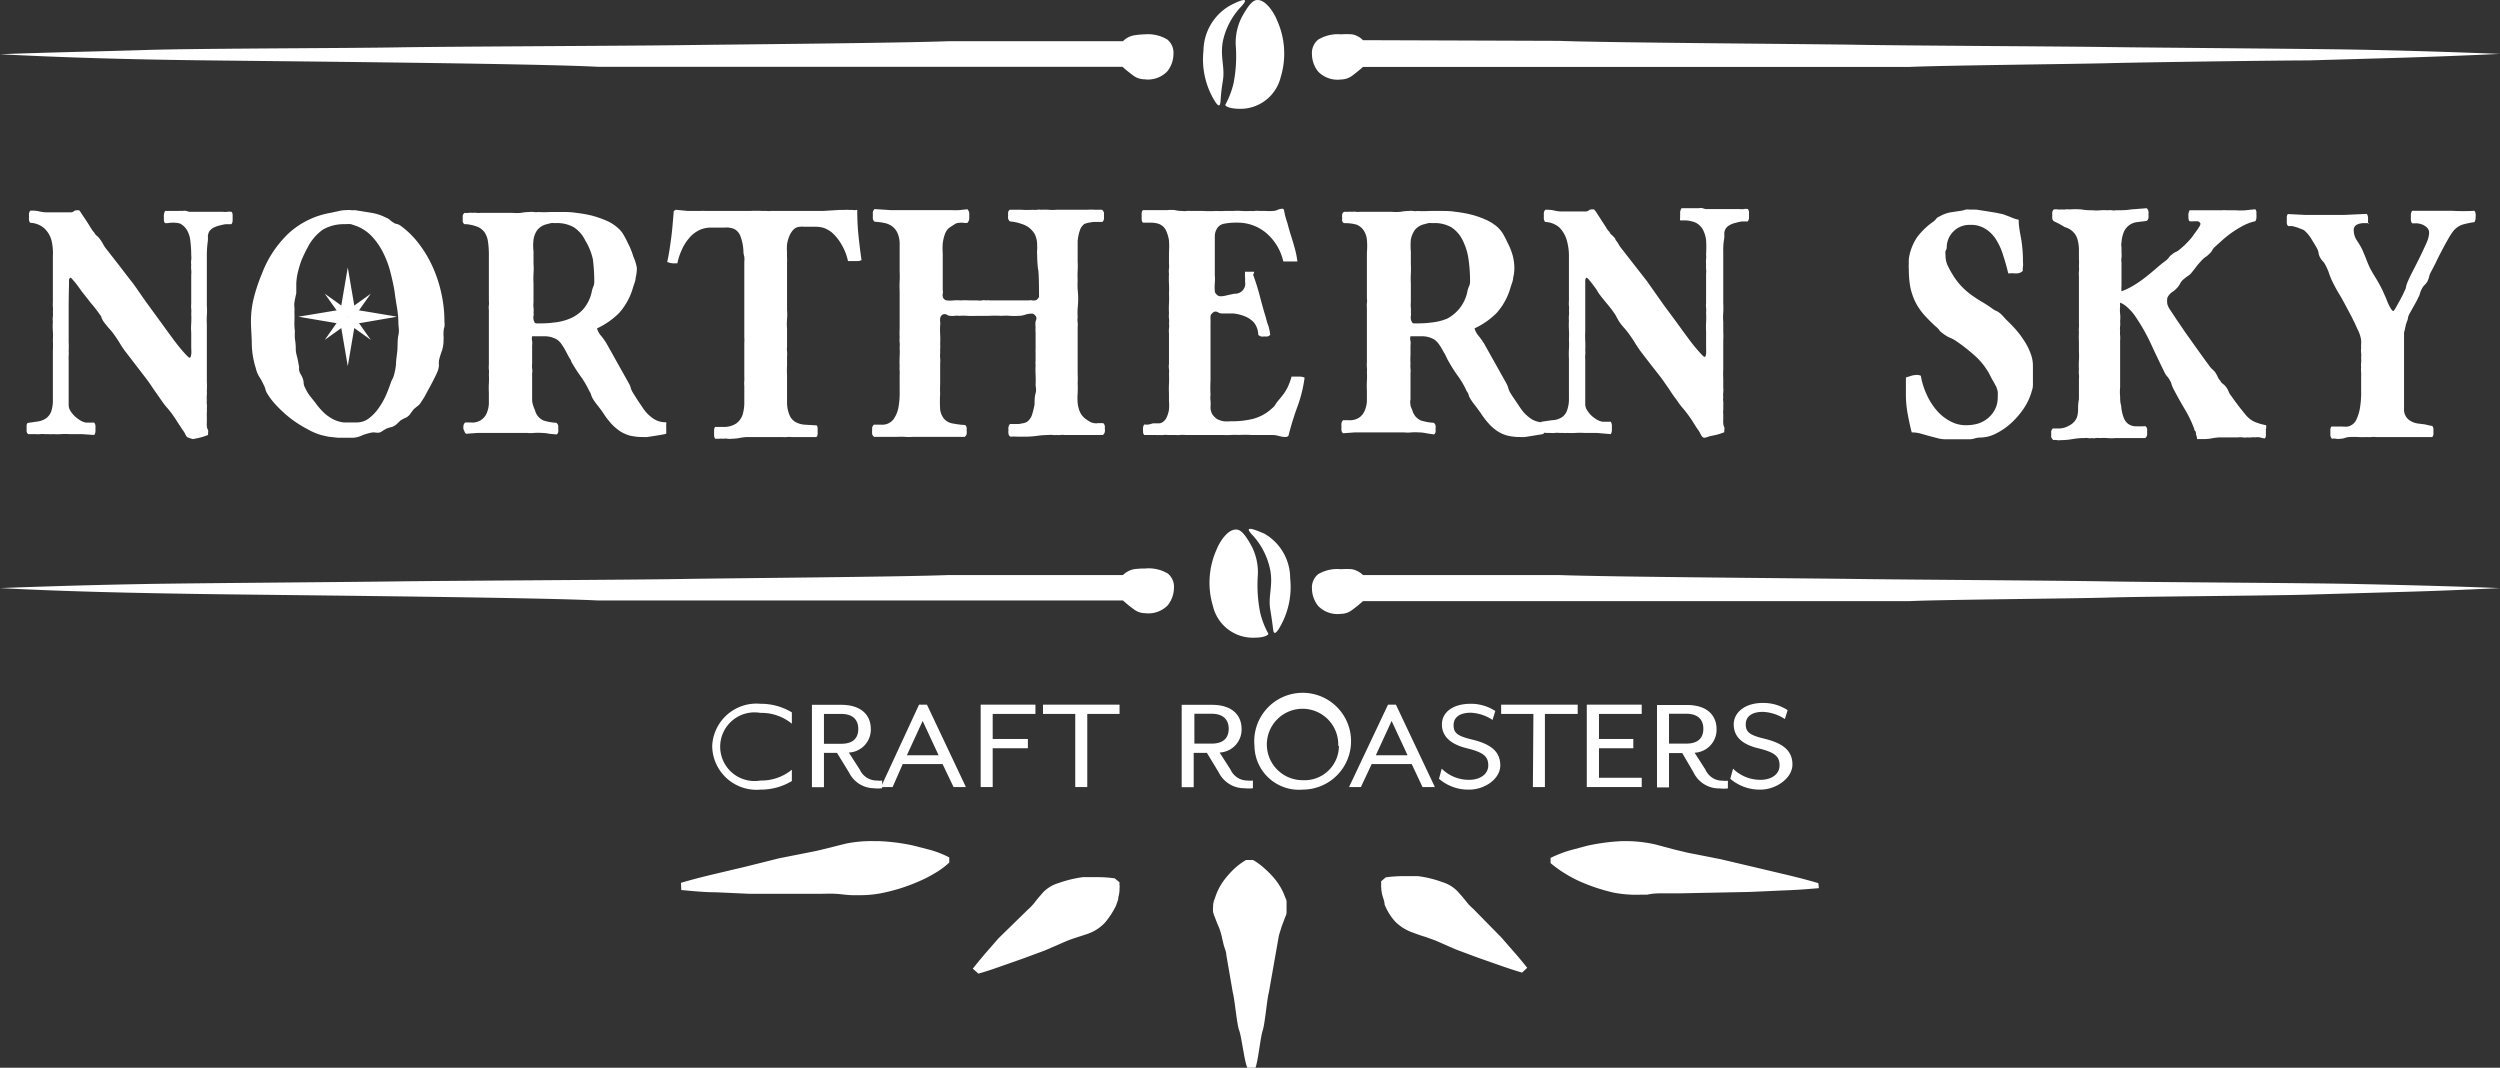
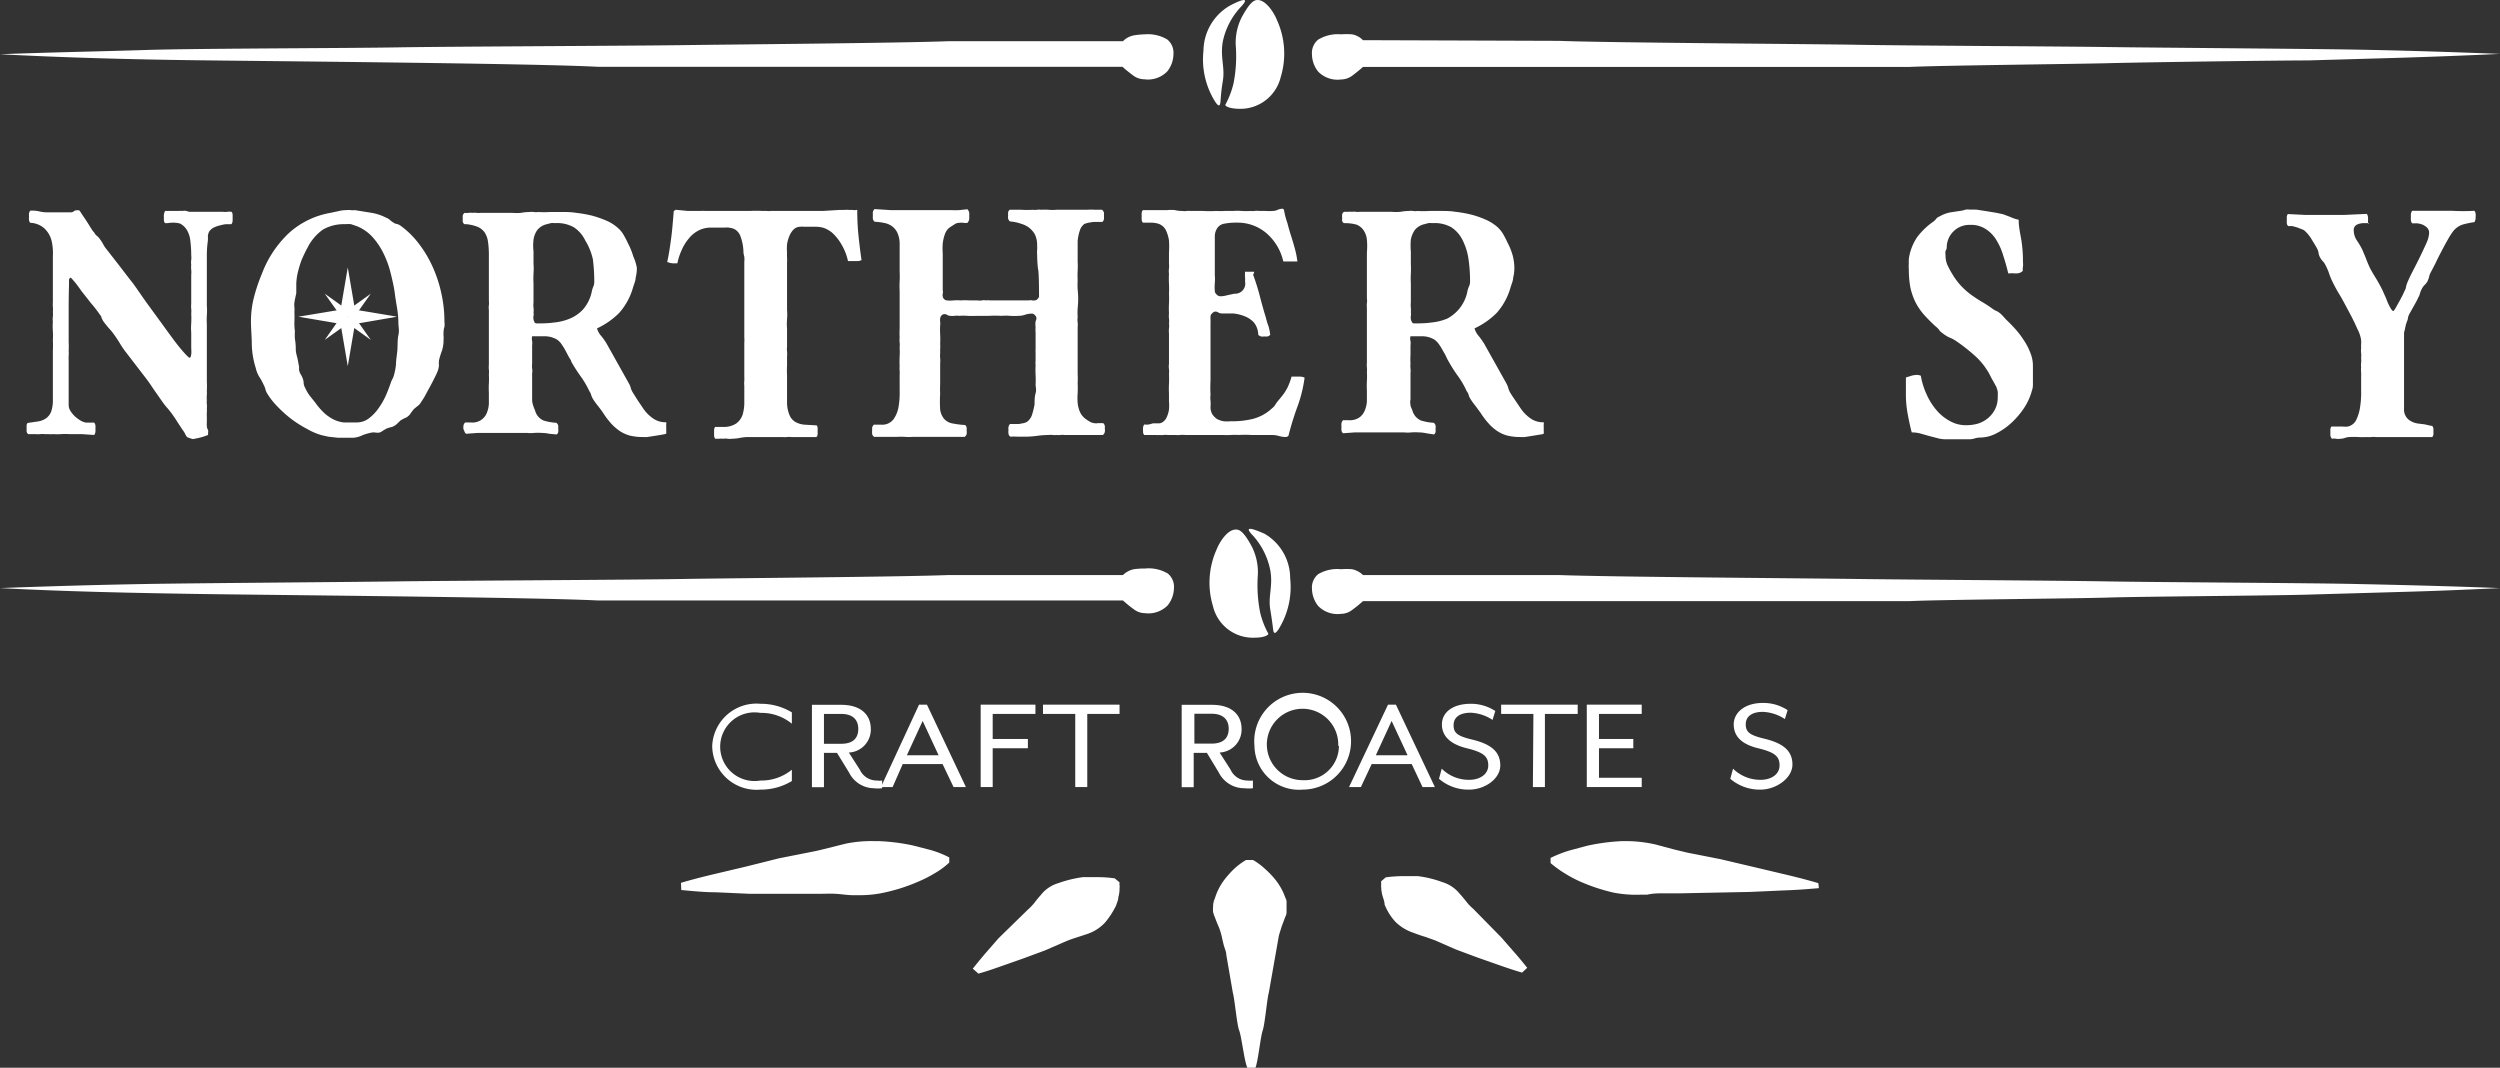
<svg xmlns="http://www.w3.org/2000/svg" viewBox="0 0 145.64 62.2">
  <rect x="0" y="0" width="145.64" height="62.2" fill="#333333" stroke="none" />
  <defs>
    <style>.cls-1{fill:#fff;}</style>
  </defs>
  <title>northernfinalw</title>
  <g id="Layer_2" data-name="Layer 2">
    <g id="NORTHERN_SKY" data-name="NORTHERN SKY">
      <path class="cls-1" d="M72.93,31.85a3.31,3.31,0,0,1,.34,1.75,8.24,8.24,0,0,0,.14,2.08,5,5,0,0,0,.48,1.24c0,.06-.18.23-.84.23a2.39,2.39,0,0,1-2.39-1.85A4.71,4.71,0,0,1,70.88,32c.16-.41.63-1.17,1.13-1.15C72.24,30.84,72.51,31.06,72.93,31.85Z" />
      <path class="cls-1" d="M73,31.21a4.23,4.23,0,0,1,1,2c.17.93-.13,1.5,0,2.29s.15,1.07.18,1.24.12.22.34-.14a4.66,4.66,0,0,0,.64-2.91,3,3,0,0,0-1.5-2.6C72.86,30.74,72.45,30.65,73,31.21Z" />
      <path class="cls-1" d="M72.34,1A3.28,3.28,0,0,0,72,2.79a8.19,8.19,0,0,1-.14,2.07,5.1,5.1,0,0,1-.48,1.25c0,.06.18.22.84.23a2.42,2.42,0,0,0,2.39-1.85,4.7,4.7,0,0,0-.22-3.32C74.23.76,73.76,0,73.26,0,73,0,72.76.24,72.34,1Z" />
      <path class="cls-1" d="M72.29.4a4.19,4.19,0,0,0-1.05,2c-.17.93.13,1.51,0,2.3S71.12,5.81,71.09,6s-.12.22-.34-.14a4.64,4.64,0,0,1-.64-2.91,3.07,3.07,0,0,1,1.5-2.6C72.41-.08,72.82-.16,72.29.4Z" />
      <path class="cls-1" d="M66.7,2A2.2,2.2,0,0,1,68,2.3a1,1,0,0,1,.36.86,1.64,1.64,0,0,1-.36,1,1.57,1.57,0,0,1-1.33.46,1.11,1.11,0,0,1-.64-.21c-.2-.15-.42-.32-.64-.52H34.81c-3.8-.2-19.6-.33-23.4-.38S3.81,3.36,0,3.16C2.86,3.05,5.71,3,8.57,2.91s11.71-.1,14.57-.15,13.72-.09,16.58-.13,12.7-.12,15.54-.23H65.42a1.19,1.19,0,0,1,.64-.34A4.4,4.4,0,0,1,66.7,2Zm24.12.38c2.81.11,14.64.18,17.46.23s11.65.09,14.47.13,11.63.1,14.45.15,5.63.14,8.44.25c-1.89.09-3.77.16-5.63.22l-5.56.16c-1.86,0-9.72.11-11.58.16s-9.75.13-11.66.22H79.4c-.22.2-.44.37-.64.52a1.11,1.11,0,0,1-.64.21,1.57,1.57,0,0,1-1.33-.46,1.64,1.64,0,0,1-.36-1,1,1,0,0,1,.36-.86A2.2,2.2,0,0,1,78.12,2a4.4,4.4,0,0,1,.64,0,1.19,1.19,0,0,1,.64.34Z" />
      <path class="cls-1" d="M66.7,33.12a2.19,2.19,0,0,1,1.33.29,1,1,0,0,1,.36.85,1.66,1.66,0,0,1-.36,1,1.57,1.57,0,0,1-1.33.46,1.06,1.06,0,0,1-.64-.22,6.67,6.67,0,0,1-.64-.52H34.81c-3.8-.19-19.6-.32-23.4-.38S3.81,34.46,0,34.26c2.86-.11,5.71-.19,8.57-.24s11.71-.11,14.57-.15,13.72-.09,16.58-.14,12.7-.12,15.54-.23H65.42a1.26,1.26,0,0,1,.64-.34A4.4,4.4,0,0,1,66.7,33.12Zm24.12.38c2.81.11,14.64.19,17.46.23s11.65.09,14.47.14,11.63.09,14.45.15,5.63.13,8.44.24c-1.89.09-3.77.17-5.63.22l-5.56.16c-1.86.06-9.72.11-11.58.17s-9.75.12-11.66.21H79.4a6.67,6.67,0,0,1-.64.52,1.06,1.06,0,0,1-.64.22,1.57,1.57,0,0,1-1.33-.46,1.66,1.66,0,0,1-.36-1,1,1,0,0,1,.36-.85,2.19,2.19,0,0,1,1.33-.29,4.4,4.4,0,0,1,.64,0,1.26,1.26,0,0,1,.64.34Z" />
      <path class="cls-1" d="M11,25.5c-.08,0-.14-.07-.2-.19a1.08,1.08,0,0,0-.16-.26l-.3-.46c-.09-.15-.2-.31-.3-.45s-.21-.28-.32-.4a4.63,4.63,0,0,1-.32-.42l-.44-.63c-.14-.21-.28-.42-.44-.63l-.63-.82-.63-.82c-.11-.15-.2-.29-.29-.44s-.19-.3-.29-.44a3.29,3.29,0,0,0-.33-.41c-.11-.13-.22-.26-.32-.4a1.27,1.27,0,0,1-.12-.23c0-.08-.09-.16-.14-.24a6.9,6.9,0,0,0-.47-.6l-.48-.61a1.55,1.55,0,0,1-.14-.19l-.22-.3a3.28,3.28,0,0,0-.22-.26c-.06-.08-.11-.12-.14-.12s-.08.06-.08.17v.25Q4,17.27,4,18c0,.45,0,.91,0,1.35,0,.19,0,.37,0,.56a5.07,5.07,0,0,1,0,.55,1.22,1.22,0,0,1,0,.26,2.45,2.45,0,0,0,0,.27c0,.44,0,.88,0,1.32s0,.86,0,1.28a.66.66,0,0,0,.11.36,1.64,1.64,0,0,0,.27.32,2,2,0,0,0,.33.24.89.89,0,0,0,.31.11h.2l.19,0h.08a.36.36,0,0,1,.07.17,1,1,0,0,1,0,.17,1.34,1.34,0,0,1,0,.19.4.4,0,0,1-.07.19l-.72-.05-.72,0a3.91,3.91,0,0,0-.49,0,4,4,0,0,1-.49,0,.91.91,0,0,1-.23,0l-.24,0a1.07,1.07,0,0,0-.25,0,1.24,1.24,0,0,1-.27,0l-.22,0-.22,0a.26.26,0,0,1-.09-.16c0-.07,0-.14,0-.2s0-.11,0-.16a.23.23,0,0,1,.06-.13l.61-.09a1.11,1.11,0,0,0,.46-.18.85.85,0,0,0,.3-.39,2,2,0,0,0,.1-.72l0-2.29c0-.19,0-.38,0-.56a5.25,5.25,0,0,0,0-.56,5.12,5.12,0,0,0,0-.56,3.6,3.6,0,0,1,0-.56.9.9,0,0,1,0-.28,1.27,1.27,0,0,0,0-.28,1.33,1.33,0,0,0,0-.28,2.46,2.46,0,0,1,0-.28c0-.27,0-.55,0-.84s0-.56,0-.84,0-.66,0-1A3.27,3.27,0,0,0,3,14a1.52,1.52,0,0,0-.42-.7,1.31,1.31,0,0,0-.82-.32.33.33,0,0,1-.07-.16,1.34,1.34,0,0,1,0-.2,1.21,1.21,0,0,1,0-.18.3.3,0,0,1,.08-.17l.15,0a1.74,1.74,0,0,1,.39.05,1.9,1.9,0,0,0,.4.05l.23,0,.23,0,.47,0,.48,0a.28.28,0,0,0,.18-.06.25.25,0,0,1,.17-.06l.06,0,.08,0a1.15,1.15,0,0,1,.15.21l.27.4.27.43a1.31,1.31,0,0,0,.2.27.49.49,0,0,0,.17.2.85.85,0,0,1,.17.2,1.5,1.5,0,0,1,.15.23,2.53,2.53,0,0,0,.13.22l.78,1c.26.34.52.68.77,1,.07.08.19.25.37.51s.38.55.62.88l.73,1c.26.36.5.69.73,1s.43.55.6.74.28.3.33.3.07-.07.09-.2,0-.28,0-.45,0-.33,0-.49,0-.26,0-.32a3.48,3.48,0,0,1,0-.55,5.17,5.17,0,0,0,0-.57,1.33,1.33,0,0,0,0-.28,1.37,1.37,0,0,1,0-.28c0-.27,0-.56,0-.84s0-.58,0-.85a1.39,1.39,0,0,0,0-.3,1.27,1.27,0,0,1,0-.28.9.9,0,0,1,0-.28,1.27,1.27,0,0,0,0-.28,6.73,6.73,0,0,0-.05-.83,1.56,1.56,0,0,0-.19-.62,1,1,0,0,0-.42-.4A1.67,1.67,0,0,0,9.77,13H9.61a.34.34,0,0,1-.06-.15.81.81,0,0,1,0-.16.79.79,0,0,1,0-.2.59.59,0,0,1,.07-.2l.53,0,.24,0a.83.83,0,0,1,.22,0,.71.71,0,0,1,.26,0,.53.53,0,0,0,.25.05c.32,0,.62,0,.93,0s.62,0,.94,0a1,1,0,0,0,.25,0,.73.73,0,0,1,.25,0,.25.25,0,0,1,.06.16.86.86,0,0,1,0,.16,1.48,1.48,0,0,1,0,.2.32.32,0,0,1-.07.2l-.33,0a2.74,2.74,0,0,0-.37.08,1.48,1.48,0,0,0-.35.13.7.7,0,0,0-.25.23.84.84,0,0,0-.07.24,2.36,2.36,0,0,1,0,.28,5.93,5.93,0,0,0-.06.8c0,.23,0,.5,0,.8v2.2a3.39,3.39,0,0,1,0,.55,4.89,4.89,0,0,0,0,.54c0,.18,0,.37,0,.55s0,.37,0,.56,0,.55,0,.82,0,.55,0,.82,0,.37,0,.56a5.06,5.06,0,0,1,0,.55,2.11,2.11,0,0,1,0,.25,1.27,1.27,0,0,0,0,.28,1.07,1.07,0,0,0,0,.25,1.19,1.19,0,0,1,0,.26,1.94,1.94,0,0,1,0,.24,1.66,1.66,0,0,0,0,.24v.27a2.26,2.26,0,0,0,0,.27.48.48,0,0,0,.07.22.35.35,0,0,1,0,.17.13.13,0,0,1,0,.06l0,.06-.22.08a3,3,0,0,1-.32.09l-.33.07A1,1,0,0,1,11,25.5Z" />
      <path class="cls-1" d="M37.1,15.59a2.17,2.17,0,0,1-.07.59c0,.17-.09.36-.15.56a3.79,3.79,0,0,1-.8,1.48,4.5,4.5,0,0,1-1.3.91,1.14,1.14,0,0,0,.25.45,3.36,3.36,0,0,1,.31.44l1.31,2.34a.93.93,0,0,1,.1.26,1.28,1.28,0,0,0,.11.24l.29.46.31.46a2.25,2.25,0,0,0,.59.6,1.28,1.28,0,0,0,.76.22.39.39,0,0,1,0,.14v.15a1.5,1.5,0,0,1,0,.2.8.8,0,0,1,0,.18l-.22.05-.44.07-.45.07-.25,0a3.29,3.29,0,0,1-.74-.08,2.08,2.08,0,0,1-.59-.26,2.85,2.85,0,0,1-.5-.43,4.31,4.31,0,0,1-.48-.63c-.1-.15-.21-.29-.31-.42a4,4,0,0,1-.3-.42,1.22,1.22,0,0,1-.1-.24.63.63,0,0,0-.1-.2,5.1,5.1,0,0,0-.52-.88,9.59,9.59,0,0,1-.53-.83c0-.09-.11-.2-.17-.33l-.19-.36c-.07-.13-.15-.24-.22-.35a1.09,1.09,0,0,0-.24-.24,1.41,1.41,0,0,0-.69-.2H31a.59.59,0,0,0,0,.28.85.85,0,0,1,0,.25c0,.18,0,.36,0,.54s0,.35,0,.53a1.27,1.27,0,0,0,0,.28.77.77,0,0,1,0,.27c0,.25,0,.51,0,.77s0,.5,0,.75a1,1,0,0,0,.05.33,2.56,2.56,0,0,0,.12.32.87.87,0,0,0,.5.59,3.07,3.07,0,0,0,.74.13.31.31,0,0,1,.11.16,1.68,1.68,0,0,1,0,.2.55.55,0,0,1,0,.18.22.22,0,0,1-.09.14L32,25.27a2.2,2.2,0,0,0-.44-.05,3.42,3.42,0,0,0-.44,0,2.15,2.15,0,0,1-.43,0c-.37,0-.74,0-1.1,0s-.72,0-1.08,0l-.68,0-.68.05a.29.29,0,0,1-.1-.16A.88.88,0,0,1,27,25a.76.76,0,0,1,0-.21.35.35,0,0,1,.1-.18h.33a.89.89,0,0,0,.92-.53,1.64,1.64,0,0,0,.13-.56c0-.21,0-.43,0-.65a4.89,4.89,0,0,1,0-.54,4.53,4.53,0,0,0,0-.52,1.33,1.33,0,0,0,0-.28,1.15,1.15,0,0,1,0-.26c0-.27,0-.53,0-.8s0-.54,0-.82,0-.53,0-.79,0-.53,0-.81a.82.82,0,0,1,0-.26,1.27,1.27,0,0,0,0-.28c0-.45,0-.89,0-1.34s0-.88,0-1.33a5.32,5.32,0,0,0-.05-.75,1.32,1.32,0,0,0-.19-.54,1,1,0,0,0-.4-.33,2.53,2.53,0,0,0-.67-.16h-.11a.22.22,0,0,1-.1-.13.62.62,0,0,1,0-.18.75.75,0,0,1,0-.2.25.25,0,0,1,.11-.15.91.91,0,0,0,.23,0,.91.91,0,0,1,.23,0,.86.86,0,0,1,.23,0,.82.82,0,0,0,.22,0l.93,0q.46,0,.93,0a2.94,2.94,0,0,0,.51,0,2.94,2.94,0,0,1,.51-.05,1,1,0,0,1,.24,0,.67.67,0,0,0,.24,0,5.63,5.63,0,0,0,.71,0c.23,0,.47,0,.71,0s.5,0,.81.05a7.56,7.56,0,0,1,.91.16,6.24,6.24,0,0,1,.86.3,2.42,2.42,0,0,1,.69.45,1.57,1.57,0,0,1,.32.41,5.21,5.21,0,0,1,.24.47,3.83,3.83,0,0,1,.3.74A3,3,0,0,1,37.1,15.59ZM32.31,13a.85.85,0,0,0-.23,0l-.22.06a1,1,0,0,0-.56.34,1.32,1.32,0,0,0-.22.56,3.05,3.05,0,0,0,0,.69c0,.24,0,.48,0,.72a3.6,3.6,0,0,1,0,.56,5.44,5.44,0,0,0,0,.57v1.12a1.55,1.55,0,0,0,0,.31.84.84,0,0,1,0,.27.45.45,0,0,1,0,.2.39.39,0,0,0,0,.18.27.27,0,0,0,.05.16c0,.07.08.1.13.1.32,0,.64,0,1-.05a3.24,3.24,0,0,0,.94-.23,2.22,2.22,0,0,0,.78-.55,2.28,2.28,0,0,0,.49-1,1.32,1.32,0,0,1,.09-.3.75.75,0,0,0,.06-.31,10.64,10.64,0,0,0-.08-1.29A3.56,3.56,0,0,0,34.09,14a1.89,1.89,0,0,0-.66-.76A2,2,0,0,0,32.31,13Z" />
      <path class="cls-1" d="M47.57,24.78a.21.21,0,0,1,.06.16,1.15,1.15,0,0,1,0,.19,1,1,0,0,1,0,.17.22.22,0,0,1-.07.16l-.74,0-.73,0a1,1,0,0,0-.25,0,1,1,0,0,1-.25,0c-.32,0-.65,0-1,0l-1,0a2.61,2.61,0,0,0-.48.05,2.8,2.8,0,0,1-.48.05.86.86,0,0,1-.24,0,.69.69,0,0,0-.25,0,.93.93,0,0,0-.23,0l-.25,0a.49.49,0,0,1-.06-.17c0-.06,0-.11,0-.17s0-.11,0-.18a.38.38,0,0,1,.06-.17h.22l.21,0a1.32,1.32,0,0,0,.8-.2,1.05,1.05,0,0,0,.38-.54,2.59,2.59,0,0,0,.09-.77v-.89a1.27,1.27,0,0,1,0-.28,2.45,2.45,0,0,0,0-.27q0-.41,0-.84t0-.84c0-.08,0-.17,0-.27a1.37,1.37,0,0,0,0-.29c0-.36,0-.72,0-1.09s0-.74,0-1.11,0-.75,0-1.12,0-.73,0-1.11a1.45,1.45,0,0,0,0-.3,1.06,1.06,0,0,1-.05-.31,2.86,2.86,0,0,0-.19-.92.75.75,0,0,0-.37-.39,1.23,1.23,0,0,0-.56-.07c-.22,0-.49,0-.79,0a1.52,1.52,0,0,0-.71.17,1.77,1.77,0,0,0-.56.46,2.73,2.73,0,0,0-.41.66,3.66,3.66,0,0,0-.26.79H39.2a.94.94,0,0,1-.33-.08c.11-.5.18-1,.24-1.47s.1-1,.14-1.49l.11-.08.72.07q.36,0,.75,0a1.09,1.09,0,0,1,.26,0l.28,0h1l.28,0,.28,0c.25,0,.5,0,.75,0a6.28,6.28,0,0,1,.75,0l.24,0a1.05,1.05,0,0,0,.24,0h1c.32,0,.66,0,1,0l1,0,1-.06.28,0a1.27,1.27,0,0,1,.28,0l.21,0a.44.44,0,0,0,.2,0l.06,0a14.46,14.46,0,0,0,.07,1.47c.05.48.11,1,.18,1.45a.54.54,0,0,1-.25.06H49.4a3.17,3.17,0,0,0-.19-.6,3.6,3.6,0,0,0-.32-.58,2.83,2.83,0,0,0-.42-.48,1.67,1.67,0,0,0-.5-.28,1.65,1.65,0,0,0-.46-.06H47l-.18,0a.58.58,0,0,0-.19,0,.56.56,0,0,0-.39.15,1.14,1.14,0,0,0-.25.38,2.05,2.05,0,0,0-.14.5,2.71,2.71,0,0,0,0,.47,2.81,2.81,0,0,0,0,.29,2.71,2.71,0,0,1,0,.29c0,.18,0,.36,0,.54s0,.36,0,.54,0,.56,0,.84,0,.55,0,.83a3.48,3.48,0,0,1,0,.55,3.48,3.48,0,0,0,0,.55V20.2a1.27,1.27,0,0,0,0,.28,1.27,1.27,0,0,1,0,.28c0,.18,0,.37,0,.55a5.15,5.15,0,0,0,0,.55c0,.28,0,.55,0,.81s0,.53,0,.81a1.9,1.9,0,0,0,.16.74.82.82,0,0,0,.34.37,1.33,1.33,0,0,0,.51.15Z" />
      <path class="cls-1" d="M58.84,12.9a.31.31,0,0,1-.11-.16.68.68,0,0,1,0-.19,1.23,1.23,0,0,1,0-.19.28.28,0,0,1,.09-.14l.68,0a5.17,5.17,0,0,0,.68,0,.66.66,0,0,0,.23,0,.86.86,0,0,1,.24,0,3.11,3.11,0,0,1,.43,0,2.32,2.32,0,0,0,.46,0l.44,0,.45,0h.22l.22,0,.46,0a3.44,3.44,0,0,1,.46,0l.21,0h.2a.38.38,0,0,1,.11.16.88.88,0,0,1,0,.21.68.68,0,0,1,0,.19.32.32,0,0,1-.09.15H64l-.32,0-.3.05-.2.06a.75.75,0,0,0-.28.41,2.66,2.66,0,0,0-.12.6c0,.21,0,.42,0,.64s0,.39,0,.54a4.89,4.89,0,0,1,0,.54,5.21,5.21,0,0,0,0,.55,4.89,4.89,0,0,0,0,.54,5,5,0,0,1,0,1.09,4.89,4.89,0,0,0,0,.54.86.86,0,0,0,0,.28,1.33,1.33,0,0,1,0,.28c0,.37,0,.73,0,1.09s0,.73,0,1.09c0,.19,0,.38,0,.56a4.87,4.87,0,0,1,0,.54,5.52,5.52,0,0,1,0,.57,3.72,3.72,0,0,0,0,.58,1.67,1.67,0,0,0,.14.53,1,1,0,0,0,.36.42,1.64,1.64,0,0,0,.22.14.57.57,0,0,0,.24.08.6.6,0,0,0,.23,0l.23,0h.07a.32.32,0,0,1,.09.15.55.55,0,0,1,0,.17.52.52,0,0,1,0,.21.34.34,0,0,1-.11.16H62a.78.78,0,0,0-.22,0,.86.86,0,0,1-.22,0,.91.91,0,0,1-.23,0,.91.91,0,0,0-.23,0,5.31,5.31,0,0,0-.68.05,5.36,5.36,0,0,1-.7.05l-.43,0a3.08,3.08,0,0,0-.43,0,.25.25,0,0,1-.11-.18.75.75,0,0,1,0-.2.68.68,0,0,1,0-.19.35.35,0,0,1,.09-.17h.24l.28,0,.27-.05a.63.63,0,0,0,.22-.09.84.84,0,0,0,.27-.39,5,5,0,0,0,.15-.61c0-.22,0-.44.06-.65s0-.38,0-.51a5.07,5.07,0,0,0,0-.55,5.46,5.46,0,0,1,0-.57,1.43,1.43,0,0,1,0-.29c0-.1,0,0,0-.13s0-.05,0-.14,0,0,0-.13a2.64,2.64,0,0,1,0-.28c0-.19,0-.23,0-.42v-.4c0-.1,0-.05,0-.14a1.26,1.26,0,0,1,0-.28,1.3,1.3,0,0,1,0-.36.37.37,0,0,0,.05-.17.26.26,0,0,0-.09-.18.24.24,0,0,0-.16-.09,1.34,1.34,0,0,0-.4.06,1.16,1.16,0,0,1-.4.07,4,4,0,0,1-.49,0,2.81,2.81,0,0,0-.5,0,6.23,6.23,0,0,0-.74,0l-.74,0a4.22,4.22,0,0,1-.49,0,2.89,2.89,0,0,0-.5,0,.71.71,0,0,0-.26,0,1,1,0,0,1-.24,0,.36.36,0,0,1-.2-.06A.27.27,0,0,0,55,18.3a.24.24,0,0,0-.16.09.29.29,0,0,0-.07.18.55.55,0,0,0,0,.17.68.68,0,0,1,0,.2,5.28,5.28,0,0,0,0,.55,5.07,5.07,0,0,1,0,.55,1.33,1.33,0,0,1,0,.28c0,.19,0,.09,0,.28a1.17,1.17,0,0,0,0,.26,1.39,1.39,0,0,1,0,.3v.69c0,.18,0,.36,0,.54a4.93,4.93,0,0,0,0,.55,7.33,7.33,0,0,0,0,.92,1.08,1.08,0,0,0,.22.53.85.85,0,0,0,.46.27,5.42,5.42,0,0,0,.77.1.23.23,0,0,1,.09.14.67.67,0,0,1,0,.18.57.57,0,0,1,0,.22.35.35,0,0,1-.11.15c-.29,0-.59,0-.88,0H53.17a3.19,3.19,0,0,1-.45,0,3.44,3.44,0,0,0-.46,0l-.67,0-.66,0a.25.25,0,0,1-.12-.16.91.91,0,0,1,0-.23.88.88,0,0,1,0-.16.39.39,0,0,1,.1-.16h.43a.83.83,0,0,0,.71-.31,1.8,1.8,0,0,0,.3-.75,4.8,4.8,0,0,0,.06-.94c0-.33,0-.62,0-.88a2.45,2.45,0,0,0,0-.27,1.39,1.39,0,0,1,0-.27,4.93,4.93,0,0,1,0-.55,4.89,4.89,0,0,0,0-.54,1.27,1.27,0,0,0,0-.28,1.24,1.24,0,0,1,0-.27,5.21,5.21,0,0,1,0-.55c0-.18,0-.37,0-.55s0-.55,0-.82,0-.53,0-.81a5.12,5.12,0,0,1,0-.56,4.93,4.93,0,0,0,0-.55c0-.26,0-.53,0-.79s0-.53,0-.81a1.54,1.54,0,0,0-.12-.65,1,1,0,0,0-.31-.4,1.13,1.13,0,0,0-.46-.2,3.3,3.3,0,0,0-.56-.07.31.31,0,0,1-.11-.16,1.83,1.83,0,0,1,0-.21,1.36,1.36,0,0,1,0-.2.32.32,0,0,1,.1-.17l.92.06.92,0h2.63a3.71,3.71,0,0,0,.47,0l.47-.05a.52.52,0,0,1,.1.18.78.78,0,0,1,0,.21,1,1,0,0,1,0,.21.43.43,0,0,1-.1.19.6.6,0,0,1-.23,0,.9.9,0,0,0-.23,0,.48.48,0,0,0-.28.08l-.25.16a.81.81,0,0,0-.32.41,2.45,2.45,0,0,0-.13.55,4,4,0,0,0,0,.6c0,.21,0,2,0,2.13a.37.37,0,0,1,0,.2.28.28,0,0,0,0,.15.23.23,0,0,0,.08.16.22.22,0,0,0,.15.08,1.81,1.81,0,0,0,.4,0,3,3,0,0,1,.42,0,4,4,0,0,1,.49,0l.5,0a.61.61,0,0,0,.24,0,.69.69,0,0,1,.25,0,.93.93,0,0,1,.24,0l.26,0,1,0h1a.39.39,0,0,1,.18,0,.47.47,0,0,0,.16,0,.22.22,0,0,0,.15-.08.24.24,0,0,0,.09-.16c0-.15,0-1.45-.06-1.59a8,8,0,0,1-.05-.84,1.14,1.14,0,0,1,0-.26,2.28,2.28,0,0,0,0-.26,1.48,1.48,0,0,0-.12-.63,1.36,1.36,0,0,0-.34-.41,1.42,1.42,0,0,0-.46-.23A2.54,2.54,0,0,0,58.84,12.9Z" />
      <path class="cls-1" d="M74,19.5a.29.29,0,0,1-.16.1.69.69,0,0,1-.18,0,.68.68,0,0,1-.2,0,.34.34,0,0,1-.16-.1,1.16,1.16,0,0,0-.25-.71,1.45,1.45,0,0,0-.55-.37,2.43,2.43,0,0,0-.67-.16l-.65,0a.46.46,0,0,1-.2-.05.32.32,0,0,0-.18-.06.28.28,0,0,0-.18.1.24.24,0,0,0-.1.19,1.11,1.11,0,0,0,0,.17,1.41,1.41,0,0,1,0,.18c0,.19,0,.38,0,.58s0,.37,0,.56c0,.48,0,.23,0,.7s0,.22,0,.7q0,.42,0,.84a7.56,7.56,0,0,0,0,.83,1.39,1.39,0,0,0,0,.35,2.07,2.07,0,0,1,0,.35.82.82,0,0,0,.11.44,1,1,0,0,0,.27.27,1.22,1.22,0,0,0,.38.13,1.81,1.81,0,0,0,.4,0A5,5,0,0,0,73,24.4a2.57,2.57,0,0,0,1.11-.62.7.7,0,0,0,.18-.2,1.91,1.91,0,0,1,.15-.21l.27-.33a2.82,2.82,0,0,0,.21-.31,1.89,1.89,0,0,0,.17-.35,2.8,2.8,0,0,0,.15-.44h.15l.3,0A.66.66,0,0,1,76,22a7.83,7.83,0,0,1-.42,1.7,16.68,16.68,0,0,0-.52,1.69.26.26,0,0,1-.15.07,1.44,1.44,0,0,1-.4-.06,1.56,1.56,0,0,0-.41-.06l-.24,0-.23,0c-.24,0-.48,0-.73,0a6,6,0,0,0-.73,0,3.54,3.54,0,0,0-.46,0,3.77,3.77,0,0,1-.47,0c-.37,0-.74,0-1.1,0l-1.1,0a1.36,1.36,0,0,0-.29,0,1.36,1.36,0,0,1-.29,0h-.22l-.22,0a.91.91,0,0,0-.23,0,.93.93,0,0,1-.23,0,.83.83,0,0,1-.22,0l-.23,0-.23,0-.22,0a.26.26,0,0,1-.07-.16V25.1a1.28,1.28,0,0,1,0-.19.36.36,0,0,1,.07-.18,1.09,1.09,0,0,0,.26,0l.26-.07h.27a.4.4,0,0,0,.25-.05.63.63,0,0,0,.27-.31,1.6,1.6,0,0,0,.13-.44,2.72,2.72,0,0,0,0-.49v-.44a5.33,5.33,0,0,1,0-.56,5.63,5.63,0,0,0,0-.58,1.36,1.36,0,0,0,0-.29,1,1,0,0,1,0-.3V19.43a1.35,1.35,0,0,1,0-.29,1,1,0,0,0,0-.3.86.86,0,0,0,0-.28,1.36,1.36,0,0,1,0-.3,5.78,5.78,0,0,1,0-.58,5.78,5.78,0,0,0,0-.58,5.59,5.59,0,0,0,0-.57,5.83,5.83,0,0,1,0-.59.92.92,0,0,1,0-.29,1.33,1.33,0,0,0,0-.28c0-.19,0-.41,0-.66a5.53,5.53,0,0,0,0-.71,2.18,2.18,0,0,0-.19-.61.76.76,0,0,0-.44-.36,1.63,1.63,0,0,0-.45-.06l-.44,0a.29.29,0,0,1-.07-.17,1.68,1.68,0,0,1,0-.2,1.76,1.76,0,0,1,0-.19.29.29,0,0,1,.07-.17H68a2.15,2.15,0,0,1,.45,0,1.64,1.64,0,0,0,.45.05.61.61,0,0,0,.24,0,.78.78,0,0,1,.21,0l.75,0a6.17,6.17,0,0,0,.75,0,4.19,4.19,0,0,0,.5,0l.49,0a2.81,2.81,0,0,1,.5,0,4.06,4.06,0,0,0,.51,0,1,1,0,0,0,.24,0,.69.69,0,0,1,.25,0l.4,0a2.56,2.56,0,0,0,.39,0,.75.75,0,0,0,.29-.06.68.68,0,0,1,.28-.07.11.11,0,0,1,.1.07A4.6,4.6,0,0,0,75,13c.06.24.13.48.21.73s.15.49.22.74a5.1,5.1,0,0,1,.15.76l-.13,0-.24,0-.27,0-.13,0h-.05a3.06,3.06,0,0,0-1-1.66,2.58,2.58,0,0,0-1.68-.6,3.64,3.64,0,0,0-.75.06.61.61,0,0,0-.39.22.89.89,0,0,0-.17.49c0,.21,0,1.93,0,2.29a2.58,2.58,0,0,1,0,.46,2.49,2.49,0,0,0,0,.46.28.28,0,0,0,.11.21.29.29,0,0,0,.21.1,1.49,1.49,0,0,0,.4-.06l.42-.09a.59.59,0,0,0,.62-.72,1.07,1.07,0,0,0,0-.25,2.28,2.28,0,0,1,0-.26v-.05s.07,0,.13,0h.4A.25.25,0,0,1,73,16a12.76,12.76,0,0,1,.39,1.24c.11.43.23.86.36,1.28a3.51,3.51,0,0,0,.15.49A3.47,3.47,0,0,1,74,19.5Z" />
      <path class="cls-1" d="M88.22,15.59a2.17,2.17,0,0,1-.07.59c0,.17-.09.36-.15.56a3.79,3.79,0,0,1-.8,1.48,4.5,4.5,0,0,1-1.3.91,1.14,1.14,0,0,0,.25.45,4.72,4.72,0,0,1,.31.44l1.31,2.34a1.39,1.39,0,0,1,.1.26,1.22,1.22,0,0,0,.1.24c.09.15.19.3.3.46s.21.31.31.46a2.25,2.25,0,0,0,.59.6,1.26,1.26,0,0,0,.76.22.36.36,0,0,1,0,.14v.15a1.41,1.41,0,0,1,0,.2.8.8,0,0,1,0,.18,1,1,0,0,1-.23.05l-.43.07-.45.07-.25,0a3.29,3.29,0,0,1-.74-.08,2,2,0,0,1-.59-.26,2.53,2.53,0,0,1-.5-.43,4.31,4.31,0,0,1-.48-.63l-.31-.42a4,4,0,0,1-.3-.42.82.82,0,0,1-.1-.24.64.64,0,0,0-.11-.2,5.06,5.06,0,0,0-.51-.88,7.68,7.68,0,0,1-.53-.83,2.5,2.5,0,0,1-.17-.33c-.06-.12-.13-.24-.2-.36a3,3,0,0,0-.22-.35,1.09,1.09,0,0,0-.24-.24,1.38,1.38,0,0,0-.68-.2h-.72a.49.49,0,0,0,0,.28.85.85,0,0,1,0,.25c0,.18,0,.36,0,.54a4.61,4.61,0,0,0,0,.53,1.27,1.27,0,0,0,0,.28,1.1,1.1,0,0,1,0,.27c0,.25,0,.51,0,.77s0,.5,0,.75a.82.82,0,0,0,0,.33c0,.1.07.21.11.32a.88.88,0,0,0,.51.59,3.07,3.07,0,0,0,.73.13.26.26,0,0,1,.11.16.81.81,0,0,1,0,.2,1.1,1.1,0,0,1,0,.18.26.26,0,0,1-.09.14l-.45-.07a2,2,0,0,0-.43-.05,3.27,3.27,0,0,0-.44,0,2.15,2.15,0,0,1-.43,0c-.37,0-.74,0-1.1,0s-.72,0-1.09,0l-.67,0-.69.05a.28.28,0,0,1-.09-.16.88.88,0,0,1,0-.21.76.76,0,0,1,0-.21.34.34,0,0,1,.09-.18h.33a1,1,0,0,0,.59-.14.89.89,0,0,0,.33-.39,1.65,1.65,0,0,0,.14-.56c0-.21,0-.43,0-.65a4.89,4.89,0,0,1,0-.54,4.52,4.52,0,0,0,0-.52,1.32,1.32,0,0,0,0-.28,1.15,1.15,0,0,1,0-.26c0-.27,0-.53,0-.8s0-.54,0-.82,0-.53,0-.79,0-.53,0-.81a1.22,1.22,0,0,1,0-.26.86.86,0,0,0,0-.28c0-.45,0-.89,0-1.34s0-.88,0-1.33a4.15,4.15,0,0,0,0-.75,1.19,1.19,0,0,0-.19-.54.94.94,0,0,0-.4-.33A2.45,2.45,0,0,0,78.4,13h-.11a.22.22,0,0,1-.1-.13.62.62,0,0,1,0-.18.75.75,0,0,1,0-.2.22.22,0,0,1,.11-.15l.23,0a.83.83,0,0,1,.22,0,.93.93,0,0,1,.24,0,.78.78,0,0,0,.22,0l.93,0q.45,0,.93,0a2.94,2.94,0,0,0,.51,0,2.92,2.92,0,0,1,.5-.05.86.86,0,0,1,.24,0,.69.69,0,0,0,.25,0,5.48,5.48,0,0,0,.7,0c.24,0,.47,0,.71,0s.51,0,.81.05a6.93,6.93,0,0,1,.91.16,5.44,5.44,0,0,1,.86.3,2.63,2.63,0,0,1,.7.45,1.81,1.81,0,0,1,.32.41,5.21,5.21,0,0,1,.24.47,3.83,3.83,0,0,1,.3.74A3,3,0,0,1,88.22,15.59ZM83.43,13a.85.85,0,0,0-.23,0l-.22.06a1,1,0,0,0-.56.34,1.47,1.47,0,0,0-.23.56,3.77,3.77,0,0,0,0,.69c0,.24,0,.48,0,.72a5.46,5.46,0,0,1,0,.56,5.44,5.44,0,0,0,0,.57v1.12a1.55,1.55,0,0,0,0,.31,1.26,1.26,0,0,1,0,.27.46.46,0,0,1,0,.2.58.58,0,0,0,0,.18.29.29,0,0,0,.06.16c0,.07.08.1.12.1.32,0,.65,0,1-.05a3.24,3.24,0,0,0,.94-.23A2.31,2.31,0,0,0,85,18a2.27,2.27,0,0,0,.48-1,1.32,1.32,0,0,1,.09-.3.62.62,0,0,0,.07-.31,8.91,8.91,0,0,0-.09-1.29A3.56,3.56,0,0,0,85.21,14a1.89,1.89,0,0,0-.66-.76A2,2,0,0,0,83.43,13Z" />
-       <path class="cls-1" d="M99.28,25.5c-.07,0-.14-.07-.2-.19a1.65,1.65,0,0,0-.15-.26c-.11-.15-.2-.3-.3-.46s-.2-.31-.31-.45a4.31,4.31,0,0,0-.32-.4,4.56,4.56,0,0,1-.31-.42c-.16-.21-.31-.42-.44-.63l-.44-.63c-.21-.28-.43-.55-.64-.82l-.63-.82c-.1-.15-.2-.29-.29-.44s-.19-.3-.29-.44a4.47,4.47,0,0,0-.32-.41,4,4,0,0,1-.32-.4l-.13-.23a1.49,1.49,0,0,0-.14-.24,6.8,6.8,0,0,0-.46-.6c-.17-.2-.33-.4-.48-.61L93,16.86l-.22-.3-.21-.26c-.07-.08-.11-.12-.14-.12s-.08.06-.08.17v.25q0,.67,0,1.35c0,.45,0,.91,0,1.35a5.25,5.25,0,0,0,0,.56,5.07,5.07,0,0,1,0,.55,1.22,1.22,0,0,1,0,.26,1.24,1.24,0,0,0,0,.27c0,.44,0,.88,0,1.32s0,.86,0,1.28a.66.66,0,0,0,.11.36,1.59,1.59,0,0,0,.26.32,2,2,0,0,0,.33.24,1,1,0,0,0,.32.11h.19l.19,0h.09a.49.49,0,0,1,.06.17,1,1,0,0,1,0,.17,1.54,1.54,0,0,1,0,.19.53.53,0,0,1-.06.19L93,25.22q-.36,0-.72,0a3.91,3.91,0,0,0-.49,0,3.89,3.89,0,0,1-.49,0,.83.83,0,0,1-.22,0l-.24,0a1.15,1.15,0,0,0-.26,0,1.24,1.24,0,0,1-.27,0l-.22,0a.78.78,0,0,0-.22,0,.3.3,0,0,1-.08-.16,1.41,1.41,0,0,1,0-.2.81.81,0,0,1,0-.16.32.32,0,0,1,0-.13l.62-.09A1.11,1.11,0,0,0,91,24.3a.78.78,0,0,0,.29-.39,1.94,1.94,0,0,0,.11-.72V20.9a5.12,5.12,0,0,1,0-.56,5.25,5.25,0,0,0,0-.56,5.09,5.09,0,0,0,0-.56,5.4,5.4,0,0,1,0-.56,1.33,1.33,0,0,1,0-.28,1.26,1.26,0,0,0,0-.28,1.33,1.33,0,0,0,0-.28,1.27,1.27,0,0,1,0-.28q0-.41,0-.84t0-.84c0-.33,0-.66,0-1a3.27,3.27,0,0,0-.14-.91,1.71,1.71,0,0,0-.42-.7,1.34,1.34,0,0,0-.83-.32.46.46,0,0,1-.07-.16,1.34,1.34,0,0,1,0-.2,1.21,1.21,0,0,1,0-.18.26.26,0,0,1,.09-.17l.15,0a1.74,1.74,0,0,1,.39.05,1.74,1.74,0,0,0,.39.05l.24,0,.23,0,.47,0,.48,0a.27.27,0,0,0,.17-.06.27.27,0,0,1,.17-.06l.07,0,.07,0a1,1,0,0,1,.16.21l.26.4.28.43a1,1,0,0,0,.2.27.47.47,0,0,0,.16.2,1.2,1.2,0,0,1,.18.2c0,.08.1.15.14.23l.13.22.78,1,.78,1,.36.51.62.88.74,1c.26.36.5.69.73,1s.43.55.6.74.27.3.32.3.08-.07.09-.2,0-.28,0-.45,0-.33,0-.49v-.32a5.21,5.21,0,0,1,0-.55,5.1,5.1,0,0,0,0-.57,1.33,1.33,0,0,0,0-.28,1.41,1.41,0,0,1,0-.28c0-.27,0-.56,0-.84s0-.58,0-.85a1.39,1.39,0,0,0,0-.3,2.46,2.46,0,0,1,0-.28,1.33,1.33,0,0,1,0-.28,1.26,1.26,0,0,0,0-.28,6.73,6.73,0,0,0,0-.83,1.74,1.74,0,0,0-.19-.62,1,1,0,0,0-.42-.4,1.7,1.7,0,0,0-.73-.13h-.17a.25.25,0,0,1,0-.15.78.78,0,0,1,0-.16,1.91,1.91,0,0,1,0-.2.6.6,0,0,1,.08-.2l.52,0,.24,0,.23,0a.66.66,0,0,1,.25,0,.58.58,0,0,0,.26.05q.47,0,.93,0c.3,0,.62,0,.94,0a1.07,1.07,0,0,0,.25,0,.69.69,0,0,1,.25,0,.44.44,0,0,1,.06.16v.36a.33.33,0,0,1-.08.2l-.32,0a2.21,2.21,0,0,0-.37.08,1.21,1.21,0,0,0-.35.13.62.62,0,0,0-.25.23.61.61,0,0,0-.07.24,2.36,2.36,0,0,1,0,.28,3.83,3.83,0,0,0-.06.8v3a5.07,5.07,0,0,1,0,.55,3.27,3.27,0,0,0,0,.54c0,.18,0,.37,0,.55a5.25,5.25,0,0,1,0,.56c0,.27,0,.55,0,.82s0,.55,0,.82a5.24,5.24,0,0,0,0,.56c0,.18,0,.37,0,.55a1.07,1.07,0,0,1,0,.25,1.27,1.27,0,0,0,0,.28.73.73,0,0,0,0,.25,2.38,2.38,0,0,1,0,.26,1.94,1.94,0,0,1,0,.24.9.9,0,0,0,0,.24v.27a2.26,2.26,0,0,0,0,.27.64.64,0,0,0,.06.22.37.37,0,0,1,0,.17s0,0,0,.06l0,.06-.22.08a2.62,2.62,0,0,1-.33.09l-.33.07A.85.85,0,0,1,99.28,25.5Z" />
      <path class="cls-1" d="M20.6,25.5l-.39,0-.54,0-.54-.06-.36-.08a3.6,3.6,0,0,1-.86-.36,6.85,6.85,0,0,1-.91-.57,6.94,6.94,0,0,1-.81-.72,4.23,4.23,0,0,1-.62-.78.7.7,0,0,1-.1-.23,1.17,1.17,0,0,0-.1-.26,3.46,3.46,0,0,0-.26-.48,1.66,1.66,0,0,1-.21-.52,4.92,4.92,0,0,1-.23-1.32c0-.48-.05-.95-.05-1.4a5.58,5.58,0,0,1,.18-1.42,9.9,9.9,0,0,1,.46-1.36,6.3,6.3,0,0,1,1.59-2.38,4.83,4.83,0,0,1,2.4-1.16l.47-.1a2,2,0,0,1,.48-.06.85.85,0,0,1,.23,0,.59.59,0,0,0,.23,0l.93.15a2.88,2.88,0,0,1,.9.29.72.72,0,0,1,.21.12,1.16,1.16,0,0,0,.21.16.47.47,0,0,0,.22.09.65.65,0,0,1,.22.11,5,5,0,0,1,1.06,1.05,6.68,6.68,0,0,1,.81,1.37,7.58,7.58,0,0,1,.5,1.55,7.41,7.41,0,0,1,.17,1.61,1,1,0,0,1,0,.3,1.26,1.26,0,0,0-.05.28,1.93,1.93,0,0,0,0,.24,1.77,1.77,0,0,1,0,.24,2,2,0,0,1-.09.62,4.55,4.55,0,0,0-.18.59,2.89,2.89,0,0,0,0,.29,1.5,1.5,0,0,1-.06.29,4,4,0,0,1-.19.41c-.09.19-.19.38-.3.58s-.21.39-.31.57l-.24.37a1,1,0,0,1-.19.17l-.18.15-.16.21a.6.6,0,0,1-.16.19.5.5,0,0,1-.21.12l-.22.12-.18.17a.7.7,0,0,1-.19.15.5.5,0,0,1-.23.09l-.22.07-.21.12a.72.72,0,0,1-.21.12.85.85,0,0,1-.23,0,.58.58,0,0,0-.23,0,3.43,3.43,0,0,0-.5.14A1.5,1.5,0,0,1,20.6,25.5Zm-3.42-6.2a3.42,3.42,0,0,0,0,.44,3.17,3.17,0,0,1,.05.59c0,.24.08.44.11.59s.05.29.08.42a1.46,1.46,0,0,1,0,.2.79.79,0,0,0,.1.27,1.15,1.15,0,0,1,.12.25.76.76,0,0,1,.05.27.72.72,0,0,0,.09.27,2.23,2.23,0,0,0,.27.46l.32.4a3.92,3.92,0,0,0,.54.62,2.48,2.48,0,0,0,.53.36,1.77,1.77,0,0,0,.59.17c.21,0,.47,0,.76,0a1.17,1.17,0,0,0,.69-.23,2.58,2.58,0,0,0,.56-.58,4.2,4.2,0,0,0,.43-.74c.12-.27.21-.52.29-.74a1.33,1.33,0,0,1,.1-.24.88.88,0,0,0,.1-.26,3.64,3.64,0,0,0,.11-.6c0-.27.06-.55.08-.84s0-.58.06-.86,0-.5,0-.66a5.72,5.72,0,0,0-.08-.92c-.05-.3-.1-.61-.14-.92s-.15-.79-.25-1.18a5.55,5.55,0,0,0-.41-1.1,4,4,0,0,0-.62-.92,2.46,2.46,0,0,0-.91-.64l-.35-.12a1.67,1.67,0,0,0-.34,0,2.46,2.46,0,0,0-1.29.31,2.84,2.84,0,0,0-.9,1.05,8.16,8.16,0,0,0-.36.75,6.46,6.46,0,0,0-.23.79,3.43,3.43,0,0,0-.07.56c0,.19,0,.38,0,.56l-.06.28a2.33,2.33,0,0,0-.05.28,1.13,1.13,0,0,0,0,.26,1.24,1.24,0,0,1,0,.27,5.44,5.44,0,0,1,0,.57A3.43,3.43,0,0,0,17.18,19.3Z" />
      <polygon class="cls-1" points="20.68 18.04 20.26 18.45 19.84 18.04 20.26 15.58 20.68 18.04" />
      <polygon class="cls-1" points="19.84 18.87 20.26 18.45 20.68 18.87 20.26 21.33 19.84 18.87" />
      <polygon class="cls-1" points="19.84 18.04 20.26 18.45 19.84 18.87 17.38 18.45 19.84 18.04" />
      <polygon class="cls-1" points="20.68 18.87 20.26 18.45 20.68 18.04 23.13 18.45 20.68 18.87" />
      <polygon class="cls-1" points="20.26 18.07 20.26 18.45 19.87 18.45 18.92 17.11 20.26 18.07" />
      <polygon class="cls-1" points="20.26 18.84 20.26 18.45 20.65 18.45 21.6 19.8 20.26 18.84" />
      <polygon class="cls-1" points="19.87 18.45 20.26 18.45 20.26 18.84 18.92 19.8 19.87 18.45" />
      <polygon class="cls-1" points="20.65 18.45 20.26 18.45 20.26 18.07 21.6 17.11 20.65 18.45" />
      <path class="cls-1" d="M117.84,15.78a.5.5,0,0,1-.27.14,1.37,1.37,0,0,1-.29,0h-.15a.32.32,0,0,1-.14,0c-.08-.35-.18-.7-.28-1a3.66,3.66,0,0,0-.4-.92,1.93,1.93,0,0,0-.62-.65,1.56,1.56,0,0,0-.92-.25,1.32,1.32,0,0,0-1.36,1.25c0,.08,0,.17-.07.26a.82.82,0,0,0,0,.26,1.35,1.35,0,0,0,.12.59,5,5,0,0,0,.27.5,4.11,4.11,0,0,0,.52.7,4.2,4.2,0,0,0,.55.49c.19.14.39.27.6.4a7,7,0,0,1,.68.44,1.05,1.05,0,0,0,.21.12.82.82,0,0,1,.2.12,1.66,1.66,0,0,1,.19.18l.17.19c.16.15.34.33.52.53a4.82,4.82,0,0,1,.51.66,3.49,3.49,0,0,1,.39.74,2,2,0,0,1,.16.78v.32c0,.14,0,.27,0,.41l0,.41a1.06,1.06,0,0,1-.06.31,3.46,3.46,0,0,1-.45,1,4.73,4.73,0,0,1-.74.87,3.85,3.85,0,0,1-.89.62,2.07,2.07,0,0,1-.93.24,1.19,1.19,0,0,0-.32.05,1.06,1.06,0,0,1-.31.05q-.34,0-.69,0l-.69,0a1.77,1.77,0,0,1-.5-.07l-.5-.13-.49-.14a2,2,0,0,0-.49-.06c-.09-.34-.17-.71-.24-1.1a6.13,6.13,0,0,1-.1-1.09v-.51c0-.16,0-.33,0-.5l.32-.1a1.27,1.27,0,0,1,.34-.05.58.58,0,0,1,.21.05,4.26,4.26,0,0,0,.33,1.07,3.74,3.74,0,0,0,.57.92,2.67,2.67,0,0,0,.78.64,1.86,1.86,0,0,0,1,.25,2.41,2.41,0,0,0,.64-.09,1.71,1.71,0,0,0,.58-.31,1.66,1.66,0,0,0,.42-.52,1.54,1.54,0,0,0,.16-.73,2.54,2.54,0,0,0,0-.3.83.83,0,0,0-.06-.21c0-.06-.06-.13-.09-.2L116,22a4,4,0,0,0-.89-1.22,10.22,10.22,0,0,0-1.15-.91,2.1,2.1,0,0,0-.42-.22,2,2,0,0,1-.4-.26.52.52,0,0,1-.18-.18.91.91,0,0,0-.17-.17,9.23,9.23,0,0,1-.7-.7,3.51,3.51,0,0,1-.5-.73,3.71,3.71,0,0,1-.3-.87,5.74,5.74,0,0,1-.09-1.08,1.36,1.36,0,0,1,0-.29,2.74,2.74,0,0,1,0-.28,3,3,0,0,1,.49-1.28,4.07,4.07,0,0,1,.94-.9.91.91,0,0,0,.17-.17.43.43,0,0,1,.19-.13,2,2,0,0,1,.64-.24l.67-.1.22-.06a.78.78,0,0,1,.22,0l.38,0,.59.09.6.1.38.08.45.17a1.9,1.9,0,0,0,.46.15c0,.44.1.84.16,1.21a8.15,8.15,0,0,1,.09,1.27,1.07,1.07,0,0,1,0,.25A1,1,0,0,0,117.84,15.78Z" />
-       <path class="cls-1" d="M119.67,12.9a.22.22,0,0,1-.11-.16.68.68,0,0,1,0-.19.75.75,0,0,1,0-.2.27.27,0,0,1,.09-.15.91.91,0,0,1,.23,0,.91.91,0,0,0,.23,0,.82.82,0,0,0,.22,0,.93.93,0,0,1,.23,0,4.88,4.88,0,0,1,.68,0,3.71,3.71,0,0,0,.67.05,2.15,2.15,0,0,0,.45,0,3.42,3.42,0,0,1,.44,0,.93.93,0,0,1,.24,0,.54.54,0,0,0,.22,0c.29,0,.59,0,.89-.05l.91-.07a.37.37,0,0,1,.1.17.71.71,0,0,1,0,.2.76.76,0,0,1,0,.21.32.32,0,0,1-.1.16l-.57.07a1,1,0,0,0-.44.17,1,1,0,0,0-.31.37,1.94,1.94,0,0,0-.15.64.71.71,0,0,0,0,.29c0,.11,0,.2,0,.3a1.39,1.39,0,0,1,0,.3.86.86,0,0,0,0,.28v.36c0,.16,0,.33,0,.51s0,.34,0,.49a1.69,1.69,0,0,0,0,.32,4,4,0,0,0,.72-.35,6.62,6.62,0,0,0,.64-.44c.21-.16.41-.33.61-.5a7.79,7.79,0,0,1,.63-.51,1,1,0,0,0,.17-.18.66.66,0,0,1,.19-.18.63.63,0,0,1,.2-.13.74.74,0,0,0,.21-.13l.31-.27.26-.27a3.11,3.11,0,0,0,.23-.28c.07-.11.16-.22.25-.35l.11-.17a.37.37,0,0,0,.07-.18.21.21,0,0,0-.17-.14h-.24a.59.59,0,0,1-.2,0c-.06,0-.09-.1-.09-.22a1.77,1.77,0,0,1,0-.22.66.66,0,0,1,.07-.2l.8,0,.81,0,.27,0a1.18,1.18,0,0,1,.27,0l.27,0,.26,0a3.64,3.64,0,0,0,.57,0l.57-.06a.26.26,0,0,1,.07.15v.15a1.48,1.48,0,0,1,0,.21.36.36,0,0,1-.07.19,2.77,2.77,0,0,0-.61.21,6,6,0,0,0-1.26.85l-.51.46a.72.72,0,0,0-.14.2.84.84,0,0,1-.18.2.65.65,0,0,1-.18.15,1.24,1.24,0,0,0-.19.16,4.59,4.59,0,0,0-.36.41c-.11.15-.23.3-.35.44a2.39,2.39,0,0,1-.22.16l-.21.17a.76.76,0,0,0-.17.23,1.18,1.18,0,0,1-.17.24,1.9,1.9,0,0,1-.22.2.78.78,0,0,0-.2.16.71.71,0,0,0-.15.22,1.15,1.15,0,0,0,0,.36,1,1,0,0,0,.15.32l.41.62.54.79.57.8.48.67.28.38a1,1,0,0,0,.18.21,1.62,1.62,0,0,1,.18.19,2.18,2.18,0,0,1,.14.25.65.65,0,0,0,.15.23.42.42,0,0,0,.17.2.91.91,0,0,1,.19.2,1,1,0,0,1,.13.24,1,1,0,0,0,.14.24l.23.32.27.36.29.36a2.15,2.15,0,0,0,.24.26,1.37,1.37,0,0,0,.49.28,3.13,3.13,0,0,0,.52.14A.38.38,0,0,1,132,25a1.56,1.56,0,0,1,0,.2,1.21,1.21,0,0,1,0,.18.25.25,0,0,1-.06.16,1.27,1.27,0,0,1-.28-.06.86.86,0,0,0-.28,0,.91.91,0,0,0-.23,0,.91.91,0,0,1-.23,0,.86.86,0,0,1-.28,0,1.26,1.26,0,0,0-.27,0h-1a2.72,2.72,0,0,0-.49.05,2.59,2.59,0,0,1-.47.05h-.42l0-.08-.06-.2c0-.08,0-.15-.07-.22s0-.11-.05-.14a6.56,6.56,0,0,0-.57-1.16c-.22-.38-.43-.75-.62-1.12a1.45,1.45,0,0,1-.11-.26.72.72,0,0,0-.1-.24,1.27,1.27,0,0,0-.14-.21,1,1,0,0,1-.15-.21c-.28-.57-.56-1.15-.82-1.72a11.06,11.06,0,0,0-.94-1.64,2.57,2.57,0,0,0-.39-.44,1.38,1.38,0,0,0-.46-.31,1,1,0,0,0,0,.21,2.12,2.12,0,0,0,0,.44,2.12,2.12,0,0,1,0,.44,1.27,1.27,0,0,1,0,.28.82.82,0,0,0,0,.26,1.27,1.27,0,0,0,0,.28,1.41,1.41,0,0,1,0,.28c0,.45,0,.9,0,1.36s0,.91,0,1.36a3.2,3.2,0,0,0,0,.56c0,.16,0,.34.06.53a2.43,2.43,0,0,0,.14.68.81.81,0,0,0,.25.37.76.76,0,0,0,.39.15,5,5,0,0,0,.58,0h.06a.34.34,0,0,1,.09.14.57.57,0,0,1,0,.18.76.76,0,0,1,0,.21.29.29,0,0,1-.11.16l-.22,0-.22,0h-1.3a2.32,2.32,0,0,1-.46,0,3.75,3.75,0,0,0-.45,0,.93.93,0,0,0-.24,0,.59.59,0,0,1-.23,0,.57.57,0,0,1-.22,0,.85.85,0,0,0-.22,0,3.82,3.82,0,0,0-.68.06,3.91,3.91,0,0,1-.68.06.78.78,0,0,1-.22,0,.49.49,0,0,0-.21,0,.61.61,0,0,1-.12-.16.69.69,0,0,1,0-.2.57.57,0,0,1,0-.18.34.34,0,0,1,.09-.14H120a1.2,1.2,0,0,0,.56-.18.91.91,0,0,0,.43-.46,1.44,1.44,0,0,0,.07-.4c0-.2,0-.42.05-.66l0-.7v-.48a1.24,1.24,0,0,0,0-.27,1.1,1.1,0,0,1,0-.27,4.89,4.89,0,0,1,0-.54,5.21,5.21,0,0,0,0-.55c0-.18,0-.36,0-.54a5,5,0,0,1,0-.55,1.32,1.32,0,0,1,0-.28,2.46,2.46,0,0,0,0-.28c0-.44,0-.9,0-1.36s0-.91,0-1.36a1.35,1.35,0,0,1,0-.28,1.27,1.27,0,0,0,0-.28,3.24,3.24,0,0,0,0-.44c0-.14,0-.29,0-.44a2.39,2.39,0,0,0-.09-.72,1,1,0,0,0-.29-.45,1.08,1.08,0,0,0-.45-.24A4.48,4.48,0,0,0,119.67,12.9Z" />
      <path class="cls-1" d="M141.69,24.81a.29.29,0,0,1,.07.17,1.41,1.41,0,0,1,0,.18.88.88,0,0,1,0,.16.27.27,0,0,1-.07.14c-.23,0-.45,0-.68,0s-.47,0-.71,0l-.23,0-.23,0-.73,0q-.36,0-.72,0a1.09,1.09,0,0,0-.26,0,1.07,1.07,0,0,1-.25,0,4,4,0,0,1-.49,0,4.36,4.36,0,0,0-.51,0,.86.86,0,0,0-.27.05.86.86,0,0,1-.27.05.73.73,0,0,1-.25,0,.66.66,0,0,0-.24,0,.37.37,0,0,1-.09-.19,1.48,1.48,0,0,1,0-.2.86.86,0,0,1,0-.16.25.25,0,0,1,.06-.16h.67a1.2,1.2,0,0,0,.28,0,.72.72,0,0,0,.51-.42,2.61,2.61,0,0,0,.22-.79,5.26,5.26,0,0,0,.05-.89c0-.31,0-.56,0-.78a2.64,2.64,0,0,0,0-.28,1.27,1.27,0,0,1,0-.28,1.33,1.33,0,0,1,0-.28,1.26,1.26,0,0,0,0-.28,1.33,1.33,0,0,0,0-.28,1.27,1.27,0,0,1,0-.28,1.94,1.94,0,0,1,0-.24,1.66,1.66,0,0,0,0-.24,2,2,0,0,0-.22-.65c-.14-.32-.31-.67-.49-1s-.37-.71-.55-1-.31-.55-.38-.69a3.85,3.85,0,0,1-.22-.52,2.91,2.91,0,0,0-.22-.51.86.86,0,0,0-.15-.22.89.89,0,0,1-.16-.22.72.72,0,0,1-.09-.27.8.8,0,0,0-.09-.26c-.08-.15-.19-.32-.31-.52a2.14,2.14,0,0,0-.37-.47.44.44,0,0,0-.19-.12l-.28-.11-.29-.08-.24,0a.25.25,0,0,1-.08-.18,1.91,1.91,0,0,1,0-.2s0-.11,0-.17a.34.34,0,0,1,.06-.15l1,.05h1c.44,0,.88,0,1.3,0l1.3-.06a.36.36,0,0,1,.07.19,2,2,0,0,1,0,.22,1.68,1.68,0,0,1,0,.2A.36.36,0,0,1,138,13h-.3a.93.93,0,0,0-.38.08.34.34,0,0,0-.2.35,1.06,1.06,0,0,0,.19.59,4.26,4.26,0,0,1,.31.53l.21.5c.06.17.13.33.2.49s.25.46.38.67.26.45.38.69l.12.27c.06.13.12.27.17.41a3.35,3.35,0,0,0,.19.38c.06.1.12.16.15.16s.06-.06.13-.16l.2-.36c.08-.13.14-.27.21-.39l.12-.26a.67.67,0,0,0,.09-.26,1.43,1.43,0,0,1,.09-.27c.06-.14.15-.34.29-.61s.28-.54.42-.83.27-.56.38-.81a1.64,1.64,0,0,0,.16-.58.42.42,0,0,0-.11-.32,1,1,0,0,0-.26-.18,1.32,1.32,0,0,0-.33-.08l-.29,0a.38.38,0,0,1-.07-.17,1.28,1.28,0,0,1,0-.19,1.42,1.42,0,0,1,0-.19.48.48,0,0,1,.07-.18h1c.44,0,.88,0,1.32,0a11.45,11.45,0,0,0,1.31,0,.33.33,0,0,1,.07.17,1.09,1.09,0,0,1,0,.18.53.53,0,0,1-.07.31,5.47,5.47,0,0,0-.68.14,1.18,1.18,0,0,0-.58.42,3.94,3.94,0,0,0-.28.44c-.12.21-.24.43-.37.68s-.25.48-.36.72l-.27.52a.93.93,0,0,0-.1.26,1.34,1.34,0,0,1-.09.26.92.92,0,0,1-.17.22.89.89,0,0,0-.16.22,1.45,1.45,0,0,0-.11.26.87.87,0,0,1-.1.25c-.07.16-.16.32-.25.48l-.27.48a1,1,0,0,0-.08.21c0,.11-.06.22-.1.34s-.06.24-.08.35a1,1,0,0,0-.05.22c0,.28,0,.57,0,.88s0,.61,0,.89c0,.45,0,.89,0,1.32s0,.87,0,1.32a.75.75,0,0,0,.41.72,1.14,1.14,0,0,0,.38.13l.4.05.23.05A.86.86,0,0,0,141.69,24.81Z" />
      <path class="cls-1" d="M39.67,51.43c.64-.19,1.27-.35,1.9-.5l1.9-.45L45.39,50l1.92-.38c.32-.06.63-.14.95-.22l1-.25A7.38,7.38,0,0,1,50.9,49h.27a11.62,11.62,0,0,1,2,.25l1.05.27a5.92,5.92,0,0,1,1.08.43l0,.3a4.62,4.62,0,0,1-.86.63,7.23,7.23,0,0,1-.92.47,10.36,10.36,0,0,1-1.88.62,6.67,6.67,0,0,1-1.61.18h-.34c-.32,0-.65-.06-1-.08s-.67,0-1,0l-2,0-2,0-2-.09c-.67,0-1.34-.07-2-.13Zm17,5c.25-.31.5-.62.75-.91l.75-.86L59.87,53a3.29,3.29,0,0,0,.41-.43c.11-.15.24-.3.37-.45a2,2,0,0,1,1-.67,6.93,6.93,0,0,1,1.43-.35l.42,0h.44a6.78,6.78,0,0,1,1,.07l.28.23a1,1,0,0,0,0,.18.52.52,0,0,1,0,.17,1.81,1.81,0,0,1-.07.52c0,.17-.09.33-.13.48a4.79,4.79,0,0,1-.65,1,2.5,2.5,0,0,1-1,.65l-.67.22a5.85,5.85,0,0,0-.63.23l-1.2.52-1.27.47-1.28.45c-.42.15-.86.3-1.32.43Zm16,5.78c-.18-.36-.34-1.82-.48-2.18s-.26-1.82-.37-2.2l-.38-2.2c0-.18-.09-.36-.14-.54s-.09-.37-.13-.55A3.58,3.58,0,0,0,71,54c-.08-.19-.16-.37-.22-.55a1.73,1.73,0,0,1-.11-.32,1.63,1.63,0,0,1,0-.31,1.07,1.07,0,0,1,.1-.47,3.47,3.47,0,0,1,.58-1.13,6.13,6.13,0,0,1,.5-.56,3.86,3.86,0,0,1,.74-.56H73a4.08,4.08,0,0,1,.73.55,5.45,5.45,0,0,1,.53.55,3.54,3.54,0,0,1,.62,1.1.5.5,0,0,1,.07.27v.55a.55.55,0,0,1-.07.28l-.21.56c-.06.19-.12.38-.17.56l-.58,3.29c-.11.39-.23,1.85-.36,2.22s-.27,1.83-.43,2.19Zm16-5.55c-.45-.13-.89-.28-1.32-.43l-1.28-.45-1.26-.47-1.21-.53-.56-.2c-.24-.07-.47-.15-.7-.24a2.69,2.69,0,0,1-1.06-.65,3.27,3.27,0,0,1-.62-1c0-.19-.09-.37-.13-.54a2.27,2.27,0,0,1-.07-.61v-.2l.27-.23a7.87,7.87,0,0,1,1-.07h.45l.41,0a6.31,6.31,0,0,1,1.44.35,2.05,2.05,0,0,1,1,.67c.14.15.26.3.38.45a2.74,2.74,0,0,0,.41.43l1.64,1.67.75.86c.26.29.51.6.76.91Zm17.29-4.92c-.69.06-1.36.11-2,.13l-2,.09-4,.08c-.34,0-.68,0-1,0s-.67,0-1,.08H95.6A7,7,0,0,1,94,52a10.73,10.73,0,0,1-1.89-.62,7,7,0,0,1-.9-.47,6.59,6.59,0,0,1-.88-.63l0-.3a7,7,0,0,1,1.09-.43l1-.27A11.85,11.85,0,0,1,94.51,49h.24a7.76,7.76,0,0,1,1.71.2l1,.27.83.2,1.93.38,1.91.45,1.9.45c.63.15,1.26.31,1.9.5Z" />
      <path class="cls-1" d="M41.49,43.45A2.58,2.58,0,0,1,44.3,41a3.48,3.48,0,0,1,1.83.5v.66a2.79,2.79,0,0,0-1.83-.63,2,2,0,1,0,0,3.94,2.79,2.79,0,0,0,1.83-.63v.66a3.48,3.48,0,0,1-1.83.5A2.58,2.58,0,0,1,41.49,43.45Z" />
      <path class="cls-1" d="M49.46,45l-.7-1.14H48v2h-.7v-4.8H49c1.21,0,1.73.63,1.73,1.41a1.34,1.34,0,0,1-1.28,1.37l.64,1a1.08,1.08,0,0,0,1,.63,1,1,0,0,0,.3,0v.45a2,2,0,0,1-.48,0A1.64,1.64,0,0,1,49.46,45ZM49,43.33c.8,0,1-.43,1-.87s-.23-.87-1-.87H48v1.74Z" />
      <path class="cls-1" d="M53.54,41.05H54l2.27,4.8h-.72l-.64-1.34H52.59L52,45.85h-.68ZM54.68,44l-.93-2-.92,2Z" />
      <path class="cls-1" d="M57.13,41.05h3.19v.54H57.83v1.46h2.05v.54H57.83v2.26h-.7Z" />
      <path class="cls-1" d="M62.64,41.59H60.76v-.54h4.46v.54H63.34v4.26h-.7Z" />
      <path class="cls-1" d="M71,45l-.69-1.14h-.77v2h-.7v-4.8H70.6c1.21,0,1.73.63,1.73,1.41a1.34,1.34,0,0,1-1.28,1.37l.64,1a1.07,1.07,0,0,0,1,.63,1.05,1.05,0,0,0,.3,0v.45a2.06,2.06,0,0,1-.48,0A1.66,1.66,0,0,1,71,45Zm-.42-1.68c.79,0,1-.43,1-.87s-.24-.87-1-.87h-1v1.74Z" />
      <path class="cls-1" d="M73.08,43.45A2.82,2.82,0,1,1,75.89,46,2.59,2.59,0,0,1,73.08,43.45Zm4.88,0a2.08,2.08,0,1,0-2.07,2A2,2,0,0,0,78,43.45Z" />
      <path class="cls-1" d="M80.86,41.05h.46l2.27,4.8h-.72l-.63-1.34H79.91l-.63,1.34h-.69ZM82,44l-.93-2-.92,2Z" />
      <path class="cls-1" d="M83.83,45.37l.16-.59a2.23,2.23,0,0,0,1.6.65c.62,0,1.11-.32,1.11-.84s-.27-.76-1.25-1S84,42.87,84,42.2,84.59,41,85.68,41a2.58,2.58,0,0,1,1.43.42l-.16.52a2.5,2.5,0,0,0-1.27-.42c-.66,0-1,.28-1,.73s.23.63,1.06.83c1.14.27,1.66.72,1.66,1.51S86.49,46,85.59,46A2.61,2.61,0,0,1,83.83,45.37Z" />
      <path class="cls-1" d="M89.33,41.59H87.45v-.54h4.46v.54H90v4.26h-.7Z" />
      <path class="cls-1" d="M92.44,41.05h3.2v.54H93.15v1.46h2v.54h-2v1.72h2.49v.54h-3.2Z" />
-       <path class="cls-1" d="M98.66,45,98,43.87h-.77v2h-.7v-4.8h1.74c1.21,0,1.73.63,1.73,1.41a1.34,1.34,0,0,1-1.28,1.37l.64,1a1.07,1.07,0,0,0,1,.63,1.05,1.05,0,0,0,.3,0v.45a2,2,0,0,1-.48,0A1.64,1.64,0,0,1,98.66,45Zm-.43-1.68c.8,0,1-.43,1-.87s-.23-.87-1-.87h-1v1.74Z" />
      <path class="cls-1" d="M100.8,45.37l.16-.59a2.27,2.27,0,0,0,1.6.65c.63,0,1.11-.32,1.11-.84s-.26-.76-1.25-1S101,42.87,101,42.2s.62-1.25,1.7-1.25a2.59,2.59,0,0,1,1.44.42l-.16.52a2.53,2.53,0,0,0-1.28-.42c-.66,0-1,.28-1,.73s.24.63,1.07.83c1.13.27,1.65.72,1.65,1.51S103.47,46,102.56,46A2.63,2.63,0,0,1,100.8,45.37Z" />
    </g>
  </g>
</svg>